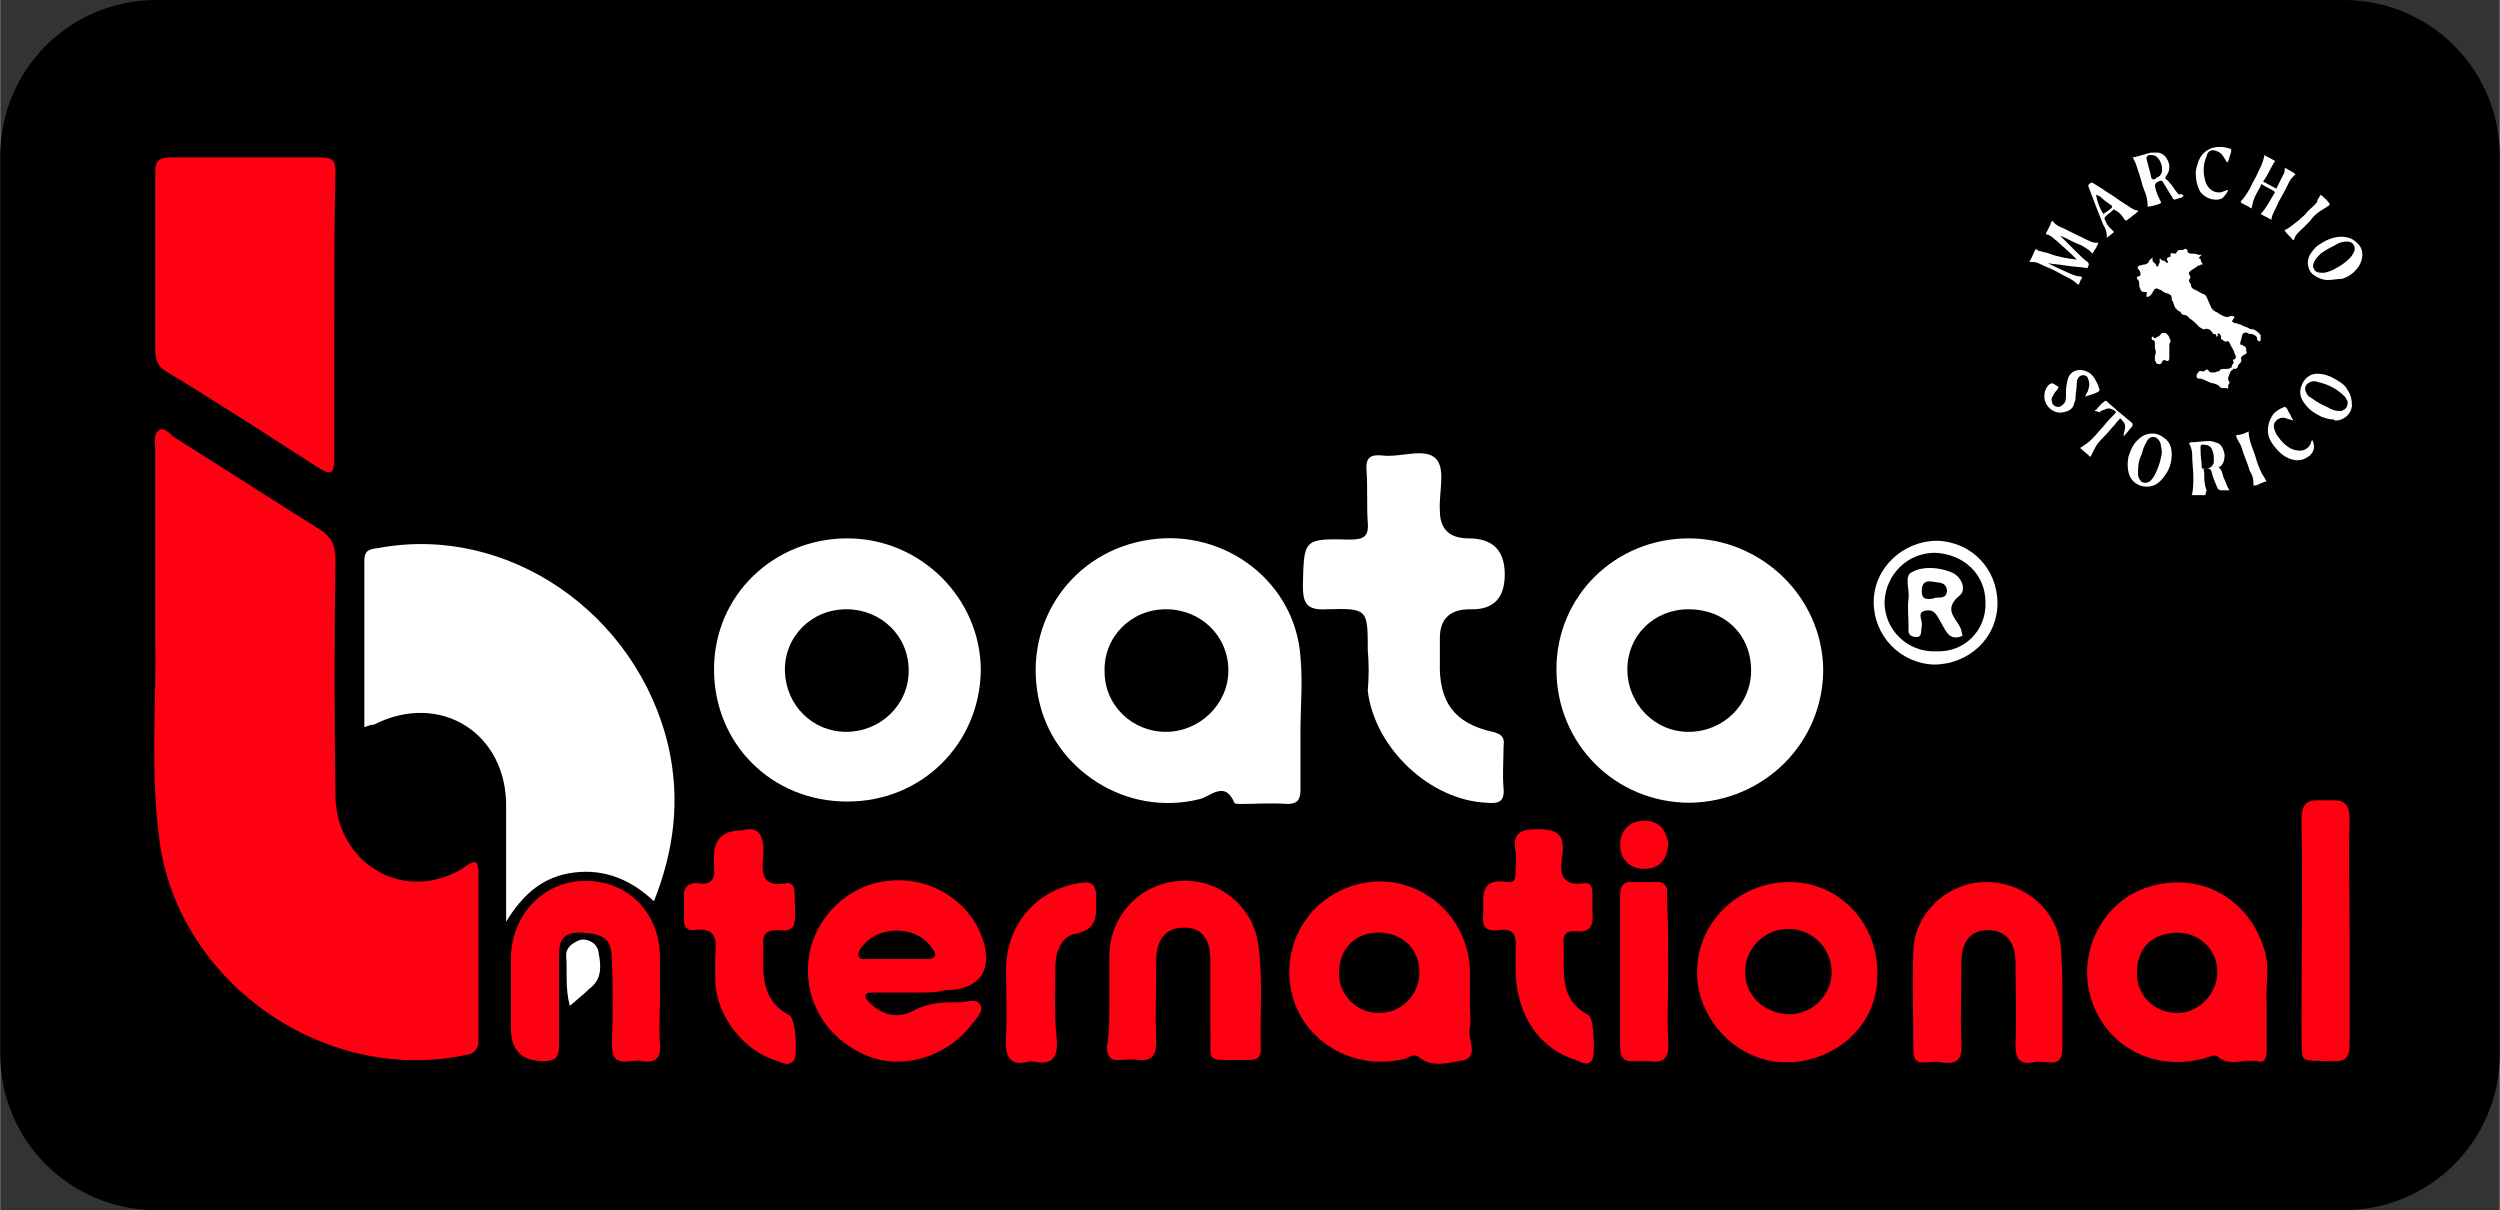
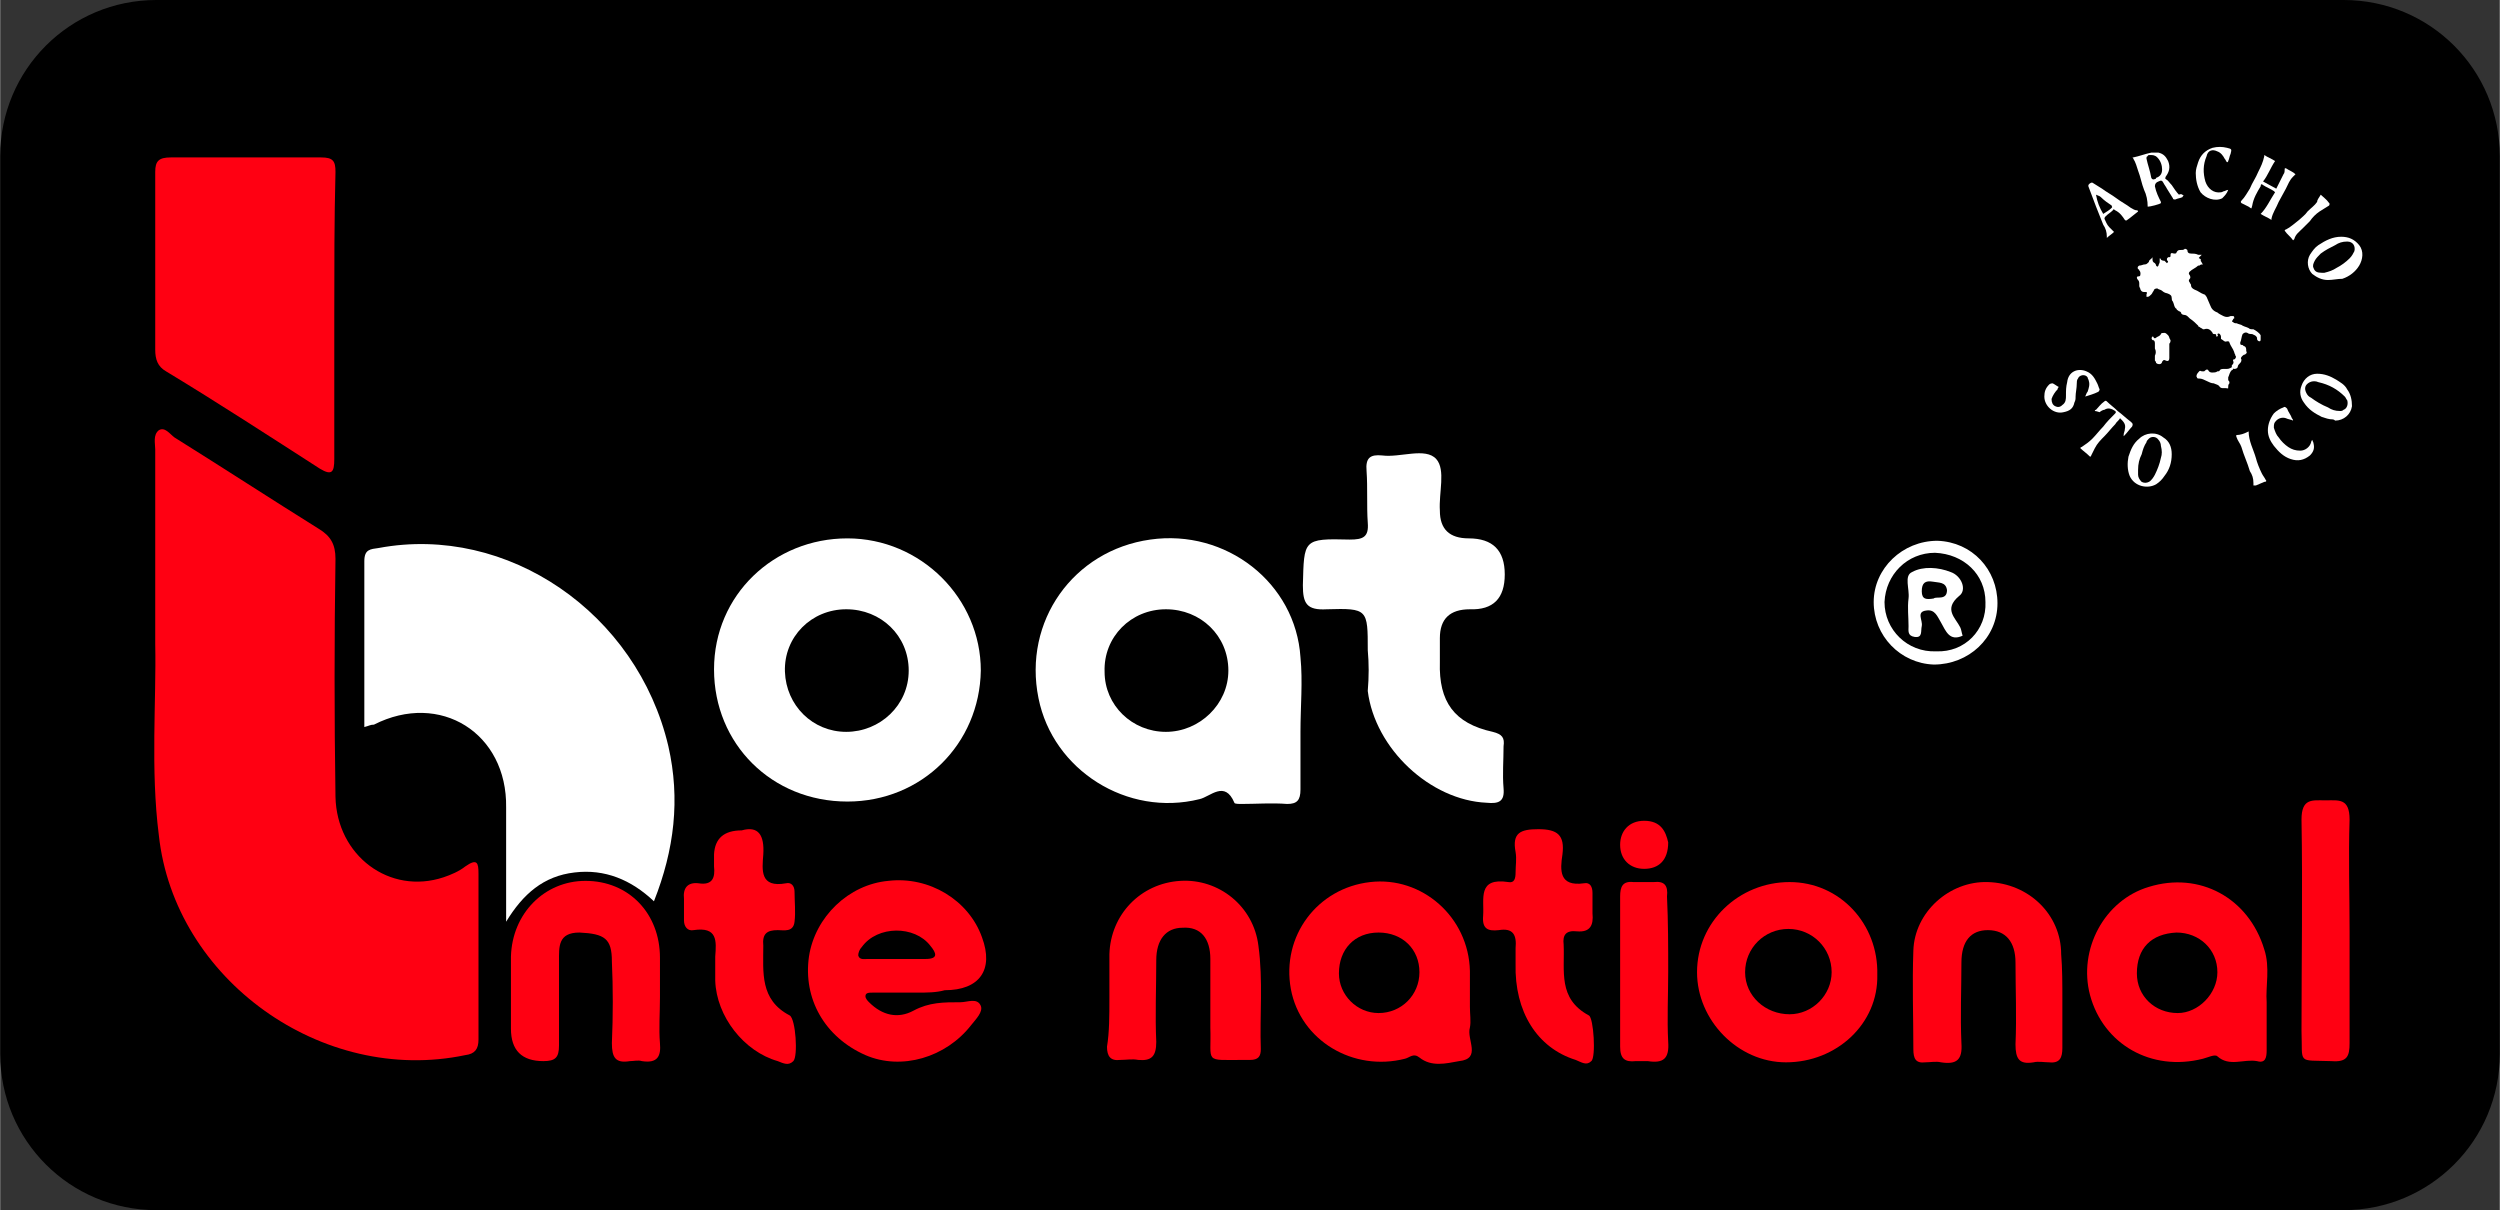
<svg xmlns="http://www.w3.org/2000/svg" id="Livello_1" width="73.38mm" height="35.52mm" viewBox="0 0 208 100.7">
  <rect x="0" y="0" width="208" height="100.7" fill="#333333" stroke="none" />
  <defs>
    <style>.cls-1{fill:#fff;}.cls-2{fill:#ff0012;}</style>
  </defs>
  <path d="m195,100.7H13c-7.2,0-13-5.8-13-13V13C0,5.8,5.8,0,13,0h182c7.2,0,13,5.8,13,13v74.7c0,7.2-5.8,13-13,13Z" />
  <g id="logo_boato">
    <path class="cls-2" d="m12.9,53.6v-16.2c0-.5-.2-1.2.3-1.6.5-.3.9.3,1.3.6,4,2.5,8,5.1,12,7.6,1,.6,1.4,1.3,1.4,2.5-.1,6.6-.1,13.2,0,19.8.1,4.9,4.5,8.2,9,6.7.6-.2,1.3-.5,1.8-.9,1-.7,1.1-.3,1.1.6v13.8c0,.8-.3,1.2-1.1,1.3-11.9,2.5-24.2-6.3-25.5-18.3-.7-5.5-.2-11.2-.3-15.9Z" />
    <path class="cls-1" d="m30.3,60.5v-13.8c0-1,.5-1,1.2-1.1,10.7-2,21.5,5.4,24.1,16.5,1,4.4.5,8.6-1.2,12.9-1.9-1.8-4.1-2.7-6.6-2.4-2.6.3-4.3,1.8-5.7,4.1v-9.5c.1-6.2-5.5-9.7-11-6.9-.3,0-.4.1-.8.2Z" />
    <path class="cls-1" d="m108.2,60.9v4.8c0,.9-.3,1.2-1.1,1.2-1.3-.1-2.6,0-3.8,0-.2,0-.6,0-.6-.1-.8-1.9-2-.5-2.9-.3-6,1.5-12.2-2.4-13.4-8.4-1.3-6.4,2.9-12.3,9.3-13.2,6.3-.9,12.1,3.6,12.5,9.8.2,2,0,4.1,0,6.2-.1,0,0,0,0,0Zm-11.2-10.2c-2.9,0-5.2,2.3-5.1,5.2,0,2.8,2.3,5,5.1,5s5.2-2.3,5.2-5.1c0-2.9-2.3-5.1-5.2-5.1Z" />
    <path class="cls-2" d="m27.8,26.4v11.8c0,1.1-.2,1.4-1.2.8-4.2-2.7-8.5-5.5-12.8-8.1-.7-.4-.9-1-.9-1.8v-14.8c0-.9.3-1.2,1.3-1.2h12.5c1,0,1.2.3,1.2,1.2-.1,3.9-.1,8-.1,12.1Z" />
    <path class="cls-1" d="m70.5,66.7c-6.3,0-11.1-4.8-11.1-11s5-10.9,11.1-10.9,11.1,5,11.1,11c-.1,6.1-4.9,10.9-11.1,10.9Zm-.1-16c-2.9,0-5.2,2.3-5.1,5.2.1,2.8,2.3,5,5.1,5s5.2-2.2,5.2-5.1-2.3-5.1-5.2-5.1Z" />
-     <path class="cls-1" d="m140.6,66.8c-6.2,0-11.1-4.9-11.1-11.1s5-10.9,11-10.9,11.1,4.8,11.2,10.9c0,6.1-4.9,11-11.1,11.1Zm-.1-16.1c-2.9,0-5.1,2.2-5.1,5s2.2,5.2,5.1,5.2,5.2-2.3,5.2-5.1c0-3-2.2-5.1-5.2-5.1Z" />
    <path class="cls-1" d="m113.8,54.1c0-3.4,0-3.5-3.4-3.4-1.7.1-2-.5-2-2,.1-3.8,0-3.9,3.9-3.8,1.1,0,1.6-.2,1.5-1.4-.1-1.4,0-2.9-.1-4.3-.1-1.1.3-1.4,1.3-1.3,1.5.2,3.6-.7,4.5.3.8.9.2,2.8.3,4.3q0,2.3,2.4,2.3,3,0,3,3t-2.9,2.9q-2.5,0-2.5,2.4v2c-.1,3.3,1.2,5.1,4.4,5.8.8.2,1,.5.9,1.2,0,1.2-.1,2.3,0,3.5.1,1.1-.4,1.3-1.4,1.2-4.7-.2-9.3-4.5-9.9-9.3.1-1.2.1-2.3,0-3.4Z" />
    <path class="cls-2" d="m76.3,82.6h-3.7c-.3,0-.6,0-.6.3,0,.2.2.4.3.5,1.1,1.1,2.4,1.4,3.7.7,1.3-.7,2.5-.7,3.9-.7.6,0,1.4-.4,1.7.3.2.5-.4,1.1-.8,1.6-2.1,2.7-5.8,3.8-8.8,2.5-3.4-1.5-5.2-4.7-4.7-8.2.5-3.3,3.3-6,6.6-6.3,3.4-.4,6.7,1.6,7.8,4.7,1,2.7-.2,4.4-3.1,4.4-.7.2-1.5.2-2.3.2h0Zm-1.8-2.8h2.5c1.1,0,.9-.5.4-1.1-1.3-1.7-4.4-1.7-5.7.1-.2.2-.3.5-.3.7.1.4.5.3.8.3h2.3Z" />
    <path class="cls-2" d="m122.3,83.8c0,.6.1,1.2,0,1.7-.3,1,1,2.6-.9,2.8-1.1.2-2.3.5-3.3-.3-.5-.4-.8,0-1.2.1-4.3,1.1-8.7-1.5-9.5-5.8-.8-4.4,2.2-8.4,6.6-8.9,4.3-.5,8.2,2.9,8.3,7.4v3h0Zm-7.6-6.2c-2,0-3.3,1.4-3.3,3.4,0,1.8,1.5,3.3,3.3,3.3,1.9,0,3.4-1.5,3.4-3.4,0-1.9-1.4-3.3-3.4-3.3Z" />
    <path class="cls-2" d="m188.6,83.4v4c0,.6-.1,1.1-.8.9-1.1-.2-2.3.5-3.3-.4-.2-.2-.8.1-1.2.2-4.3,1.1-8.3-1.2-9.4-5.3-1-3.8,1.2-7.9,4.9-9,4.2-1.3,8.3.9,9.6,5.2.5,1.5.1,3.1.2,4.4Zm-10.8-2.4c0,1.9,1.5,3.3,3.4,3.3,1.7,0,3.3-1.6,3.3-3.4,0-1.9-1.5-3.3-3.4-3.3-2.1.1-3.3,1.3-3.3,3.4Z" />
    <path class="cls-2" d="m148.6,88.4c-4,0-7.4-3.5-7.4-7.5,0-4.2,3.5-7.5,7.7-7.5s7.4,3.5,7.3,7.7c.1,4.1-3.4,7.3-7.6,7.3Zm.3-4c1.9,0,3.5-1.6,3.5-3.5,0-2-1.6-3.6-3.6-3.6s-3.6,1.6-3.6,3.6c0,2,1.7,3.5,3.7,3.5Z" />
    <path class="cls-2" d="m92.3,83.1v-3.7c.1-3.3,2.6-5.9,5.9-6.1,3.2-.2,6.1,2.1,6.5,5.4.4,2.9.1,5.8.2,8.6,0,.6-.2.9-.9.9h-.5c-3.4,0-2.7.3-2.8-2.7v-5.7c0-1.7-.8-2.7-2.3-2.6-1.4,0-2.2,1-2.2,2.7,0,2.3-.1,4.6,0,6.8,0,1.2-.4,1.6-1.5,1.5-.5-.1-1,0-1.5,0-.8.1-1.1-.3-1.1-1.1.2-1.2.2-2.6.2-4h0Z" />
    <path class="cls-2" d="m54.9,83c0,1.3-.1,2.6,0,3.8.1,1.1-.2,1.7-1.5,1.5-.3-.1-.7,0-1,0-1.2.2-1.5-.3-1.5-1.5.1-2.3.1-4.6,0-6.8,0-1.9-.6-2.3-2.7-2.4-1.8,0-1.7,1.2-1.7,2.4v7c0,1-.3,1.3-1.3,1.3q-2.7,0-2.7-2.7v-6c.1-3.6,2.8-6.3,6.2-6.3,3.6,0,6.2,2.7,6.2,6.4v3.3h0Z" />
    <path class="cls-2" d="m171.6,83.2v4c0,.8-.2,1.3-1.1,1.2-.4,0-.9-.1-1.3,0-1.2.2-1.5-.3-1.5-1.5.1-2.3,0-4.6,0-6.8,0-1.7-.8-2.7-2.3-2.7-1.4,0-2.2.9-2.2,2.7,0,2.2-.1,4.4,0,6.7.1,1.4-.4,1.8-1.7,1.6-.4-.1-.9,0-1.3,0-.8.1-1-.3-1-1.1,0-2.7-.1-5.4,0-8.2.1-3.2,3-5.8,6.2-5.7,3.4.1,6.1,2.7,6.1,6,.1,1.2.1,2.5.1,3.8h0Z" />
    <path class="cls-2" d="m61.7,69.1c1.4-.4,1.9.4,1.8,2-.1,1.3-.3,2.8,1.9,2.4.4-.1.7.2.7.7,0,.8.1,1.7,0,2.5-.1.9-.9.7-1.4.7-.9,0-1.3.3-1.2,1.3,0,2.2-.3,4.5,2.2,5.8.5.3.7,3.4.3,3.8-.4.4-.8.2-1.3,0-2.8-.8-5.1-3.7-5.2-6.7v-2c.1-1.3.2-2.5-1.8-2.2-.5.1-.8-.3-.8-.8v-1.8c-.1-.9.3-1.4,1.2-1.3,1.2.2,1.4-.5,1.3-1.4v-1q.1-2,2.3-2Z" />
    <path class="cls-2" d="m126.1,80.2v-1.3c.1-1.1-.2-1.7-1.4-1.5-.9.1-1.4-.1-1.3-1.2.1-1.4-.5-3.2,2.1-2.8.5.1.6-.3.6-.8,0-.6.1-1.1,0-1.7-.3-1.6.4-1.9,1.9-1.9,1.6,0,2.2.5,2,2.1-.2,1.3-.3,2.7,1.8,2.4.5-.1.7.3.7.8v1.7c.1,1-.2,1.6-1.3,1.5-.9-.1-1.2.3-1.1,1.1.1,2.2-.5,4.5,2.1,5.9.4.2.6,3.5.2,3.8-.4.4-.8.1-1.3-.1-3.2-1-5.1-4-5-8Z" />
    <path class="cls-2" d="m195.5,77.5v9.3c0,1.1-.2,1.6-1.5,1.5-2.9-.1-2.4.3-2.5-2.5,0-5.9.1-11.8,0-17.6,0-1.8.9-1.6,2-1.6s2-.2,2,1.6c-.1,3.1,0,6.2,0,9.3h0Z" />
-     <path class="cls-2" d="m85.8,88.3c-1.8.5-2.2-.3-2.1-2,.1-1.9,0-3.9,0-5.8.1-3.6,2.5-6.4,6-7,1.1-.2,1.5,0,1.5,1.2,0,1.4.2,2.6-1.7,3-1.2.2-1.7,1.5-1.7,2.8,0,1.9-.1,3.9.1,5.8.2,1.8-.4,2.4-2.1,2Z" />
    <path class="cls-2" d="m138.8,80.9c0,1.9-.1,3.9,0,5.8.1,1.4-.4,1.8-1.7,1.6h-1c-.9.1-1.3-.2-1.3-1.2v-12.5c0-.8.2-1.3,1.1-1.2h1.7c.9-.1,1.2.3,1.1,1.2.1,2.1.1,4.2.1,6.3Z" />
    <path class="cls-1" d="m166.2,50.2c0,2.9-2.4,5.1-5.3,5.1-2.8-.1-5-2.4-5-5.2s2.4-5.1,5.3-5.1c2.9.1,5,2.4,5,5.2Zm-1-.1c0-2.3-1.8-4-4.2-4.1-2.3,0-4.1,1.8-4.2,4.1,0,2.3,1.9,4.2,4.3,4.1,2.4.1,4.2-1.8,4.1-4.1Z" />
    <path class="cls-2" d="m138.8,70.1c0,1.5-.8,2.2-2,2.2s-2-.8-2-2c0-1.1.7-2,2-2,1.4,0,1.8.9,2,1.8Z" />
-     <path class="cls-1" d="m47.4,83.7c-.4-1.5-.2-2.8-.3-4.1-.1-.9.9-1.3,1.2-1.4.5-.1,1.4.2,1.5,1.1.2,1.1.3,2.2-.8,3-.4.4-.9.8-1.6,1.4Z" />
    <path class="cls-1" d="m163.1,52.2c-.4-.8-1.4-1.5-.1-2.6.7-.5.2-1.7-.7-2-1-.4-2.3-.5-3.2,0-.7.3-.2,1.4-.3,2.2s0,1.5,0,2.3c0,.4-.1.8.5.9.7.1.5-.5.6-.9.1-.5-.5-1.2.4-1.3.7-.1.9.5,1.2,1,.4.7.7,1.6,1.8,1.1-.1-.3-.1-.5-.2-.7Zm-2.2-2.4c-.6.1-1,.1-1-.6s.3-.9.9-.8c.5.1,1.1,0,1.2.7,0,.9-.9.5-1.1.7Z" />
  </g>
  <g id="marchio_storico">
    <path class="cls-1" d="m184.4,28v-.1q0-.1-.1-.1c-.1,0-.2,0-.2-.1-.2-.3-.4-.4-.7-.3h-.1c-.1-.1-.2-.1-.3-.2,0,0-.1,0-.1-.1-.2-.2-.4-.4-.7-.6l-.1-.1c-.1-.1-.2-.2-.4-.2q-.1,0-.2-.1c0-.1-.1-.2-.2-.2-.1-.1-.2-.1-.2-.2h0c-.2-.1-.2-.4-.3-.6-.1-.1-.1-.2-.1-.3,0-.2-.1-.3-.4-.4-.1,0-.3-.1-.4-.2-.1-.1-.3-.1-.4-.2-.2,0-.3.1-.3.2-.1.1-.1.2-.2.3-.1.1-.2.2-.3.2h-.1v-.2c.1-.2,0-.2-.1-.2-.2,0-.3,0-.4-.2,0-.1-.1-.2-.1-.3v-.2q0-.2-.1-.3s-.1-.1-.1-.2.1-.1.1-.1c.1,0,.2,0,.2-.2,0-.1,0-.2-.1-.3,0,0,0-.1-.1-.1q-.1-.2.1-.3c.2,0,.3-.1.5-.1.1,0,.2-.1.3-.2,0-.2.2-.2.3-.4v.1c0,.2,0,.3.2.4,0,0,.1.1.1.2l.1.1.1-.1c0-.1.1-.2.1-.3v-.3s.1,0,.1.1q.1.1.3.1l.1.1.1.1.1-.1c0-.1-.1-.1-.1-.2s0-.1.1-.2h.1q.1,0,.1-.1c0-.2,0-.3.3-.2.1,0,.2,0,.2-.1.1-.2.2-.2.4-.2.1,0,.2,0,.3-.1q.1,0,.2.1c0,.2.1.3.3.3s.4,0,.6.1h.3l-.1.1-.1.1c-.1.1,0,.1,0,.1q.2.1.1.2c.1.1.1.2.2.3-.1,0-.2,0-.3.1h-.1c-.2.2-.5.3-.7.5-.1.1-.1.2,0,.3q.1.2,0,.3c-.1.1-.1.2,0,.3,0,.1.1.1.1.2,0,.2.1.3.3.4.3.1.5.3.8.4.1,0,.1.1.2.2.1.2.2.5.3.7.1.3.3.5.6.6.1.1.3.2.5.3.2.1.4.1.6,0h.2s.1,0,.1.1v.1s-.1,0-.1.1c-.1.1-.1.2,0,.2.1.1.2.1.3.1.2.1.4.1.5.2.2.1.3.1.5.2.1.1.2.1.4.1.2.1.5.3.6.5v.3c0,.1,0,.2-.1.2s-.2-.1-.2-.2v-.1c-.1-.2-.2-.2-.4-.3-.1,0-.3,0-.4-.1q-.2-.1-.4.1c-.1.2-.1.5-.2.7,0,.1,0,.2.1.2s.1,0,.2.1c.1,0,.2.1.2.3v.1c.1.2,0,.2-.1.3q-.1,0-.2.1c-.1.1-.2.2-.1.3,0,.1,0,.2-.1.3-.1.1-.2.2-.2.3s-.1.2-.3.2c-.1,0-.2-.1-.2-.1v-.2c.1-.1.2-.2.1-.4q0-.1.1-.1s.1,0,.1-.1q.1-.1,0-.2c0-.1-.1-.2-.1-.3-.1-.3-.3-.5-.4-.8,0-.1-.1-.1-.2-.1-.2.1-.3-.1-.5-.2v-.1c0-.1,0-.2-.1-.3q-.1-.1-.2,0c.1.2,0,.2-.1.2Z" />
-     <path class="cls-1" d="m172.8,21.6c-.2-.2-.3-.3-.4-.4-.4-.4-.8-.7-1.2-1.1-.3-.2-.5-.5-.9-.6-.1,0-.1-.1,0-.2.1-.2.2-.4.3-.6,0-.1.1-.2.1-.3h.1c.2.3.6.5.9.6.4.2.8.4,1.2.6.5.2.9.5,1.4.6h.3c-.1.3-.3.6-.5.9-.1-.1-.2-.2-.3-.3-.3-.2-.6-.4-.9-.5-.5-.2-1-.5-1.5-.7.2.2.3.3.5.5.3.3.6.6.9.9.3.3.6.6.9.8,0,0,.1.1.1.2s-.1.2-.1.3h-.1c-.6-.1-1.1-.1-1.7-.2-.5-.1-1-.1-1.5-.2.2.1.4.2.6.3.4.2.9.4,1.3.6.3.1.5.2.8.2.1,0,.2.1.1.2-.1.1-.1.2-.2.4,0,.1-.1.1-.2,0-.4-.4-1-.6-1.5-.9s-1.1-.5-1.7-.8c-.2-.1-.4-.1-.6-.1-.1,0-.2,0-.1-.1.2-.3.3-.7.5-1,.1.1.2.2.4.2.2.1.5.1.7.2.8.3,1.5.4,2.3.5q-.1,0,0,0Z" />
    <path class="cls-1" d="m181.7,16.3s-.1,0-.1.1c-.2.1-.4.1-.6.2-.1,0-.2,0-.2-.1-.2-.3-.3-.5-.5-.8-.1-.2-.2-.3-.3-.5s-.2-.2-.4-.1q-.3.1-.3.4c.1.5.3.9.5,1.3v.1c-.1.1-.9.3-1.1.3,0-.5-.1-1-.3-1.4-.2-.5-.3-1.1-.5-1.6-.1-.3-.2-.7-.4-1,0,0,0-.1-.1-.1h.1c.5-.1,1-.3,1.5-.4h.6c.4.1.6.3.8.7.2.5.1.9-.2,1.3,0,.1-.1.1,0,.2.2.1.3.3.5.5.2.3.4.6.6.8.2-.1.3,0,.4.1Zm-1.8-2.2c0-.3-.1-.7-.4-1-.2-.2-.4-.2-.6-.2-.1,0-.2,0-.2.1-.1,0-.1.1-.1.2.1.5.3,1,.4,1.6q.1.2.3.1s.1,0,.1-.1c.3-.1.5-.3.5-.7Z" />
    <path class="cls-1" d="m188.3,15.1c.4.2.7.4,1.1.6h0c.2-.4.4-.8.6-1.2.1-.1.1-.3.1-.4s0-.1.1-.1c.3.2.6.3.8.5h0c-.1.1-.2.2-.2.2-.3.3-.4.6-.6,1-.2.4-.4.7-.6,1.1-.2.5-.5.9-.6,1.4v.1c-.3-.2-.6-.3-.9-.5.5-.5.8-1.2,1.2-1.8l-.1-.1c-.3-.2-.6-.3-.9-.5-.1-.1-.2-.1-.2.1-.3.5-.6,1-.7,1.6-.1.3,0,.3-.3.1-.2-.1-.4-.2-.6-.3q-.1-.1,0-.2c.3-.3.5-.7.7-1,.2-.5.5-.9.7-1.4.2-.4.4-.8.5-1.3v-.1c.3.2.6.3.9.5-.4.6-.6,1.2-1,1.7Z" />
-     <path class="cls-1" d="m183.5,41.2h-1c-.1,0-.2,0-.1-.1.1-.5.1-.9.1-1.4,0-.6-.1-1.2-.1-1.9,0-.3-.1-.6-.2-.8-.1-.1,0-.2.1-.2.5,0,1-.1,1.5-.1.3,0,.5.1.8.2.3.2.4.5.5.9,0,.5-.1.9-.5,1.1h0c.3.2.3.5.4.8.2.4.3.8.5,1.1h-.7q-.2,0-.3-.2c-.2-.5-.4-.9-.5-1.4-.1-.2-.2-.2-.3-.2h-.1c-.2,0-.3,0-.2.3,0,.5,0,1,.2,1.5q-.1.3-.1.4Zm-.4-3.7h0c0,.5.1,1,.1,1.4q0,.1.1.1h.2c.4,0,.6-.2.7-.5v-.5c0-.2-.1-.5-.2-.7-.2-.3-.5-.3-.8-.3l-.1.1v.4Z" />
    <path class="cls-1" d="m180.7,37.8c0,.7-.2,1.3-.6,1.8-.2.3-.4.5-.7.7-.7.4-1.8.2-2.2-.7-.2-.5-.2-1.1-.1-1.6.2-.6.4-1.1.9-1.5.5-.5,1.4-.6,2-.1.5.3.7.8.7,1.4Zm-2.8,1.3v.4c0,.2.1.4.3.6.2.1.4.1.6,0,.2-.1.4-.4.5-.6.2-.4.4-.9.5-1.4.1-.3.1-.6,0-1,0-.2-.1-.4-.2-.5-.2-.3-.6-.3-.8-.1-.1.1-.2.2-.2.3-.2.3-.3.6-.4,1-.2.4-.3.8-.3,1.3Z" />
    <path class="cls-1" d="m193.7,23.3c-.5,0-.9-.2-1.3-.5-.4-.4-.5-1.1-.2-1.6.2-.3.4-.6.7-.8.6-.4,1.2-.7,1.9-.7.6,0,1.1.2,1.5.7s.3,1.2,0,1.7-.8.9-1.4,1.1c-.4,0-.8.1-1.2.1Zm-.5-.6h.2c.4-.1.7-.2,1-.4.4-.2.8-.5,1.1-.8.2-.2.3-.4.4-.6.1-.4-.1-.8-.6-.8-.4,0-.7.1-1,.3-.4.2-.8.4-1.2.7-.2.2-.4.4-.5.6s-.2.4-.1.6c.1.3.3.4.7.4Z" />
    <path class="cls-1" d="m194.1,34.9c-.3,0-.6-.1-.9-.2-.6-.3-1.1-.6-1.5-1.2-.3-.4-.4-.9-.2-1.4.2-.6.7-1,1.3-1s1.1.2,1.6.5c.3.2.7.4.9.8.3.4.4.9.4,1.4-.1.7-.7,1.2-1.4,1.2q-.1-.1-.2-.1Zm.6-.7c.1,0,.2,0,.3-.1.3-.1.4-.5.3-.8-.1-.1-.1-.2-.2-.3-.6-.6-1.3-1-2.2-1.2-.2-.1-.5-.1-.7,0-.4.2-.5.5-.3.9.1.2.2.3.4.4.4.3.9.6,1.4.8.3.2.6.3,1,.3Z" />
    <path class="cls-1" d="m173.5,33c.1-.2.1-.3.2-.4.1-.3.2-.6.1-.9,0-.1-.1-.2-.1-.3-.2-.3-.7-.2-.8.1-.1.1-.1.3-.1.4,0,.4-.1.8-.1,1.1,0,.2,0,.3-.1.5-.1.5-.4.7-.9.8-.8.2-1.6-.5-1.6-1.3,0-.4.1-.7.4-1q.1-.1.3-.1c.2.1.3.2.5.3q-.1.1-.1.2c-.2.2-.4.5-.5.8,0,.3.1.5.3.6s.4.1.6-.1c.3-.2.3-.5.3-.8,0-.4,0-.7.1-1.1.1-.9.9-1.2,1.6-.9.5.2.7.6.9,1,.1.2.1.3.2.5q0,.1-.1.2c-.4.2-.8.3-1.1.4h0Z" />
    <path class="cls-1" d="m177.9,17.6h0c-.4.3-.6.5-.9.7q-.1.1-.2,0c-.2-.3-.4-.6-.8-.8-.1-.1-.2-.1-.2,0-.2.2-.4.3-.6.5q-.1.1-.1.2c.1.2.2.5.4.7.1.1.2.2.4.4-.2.2-.4.3-.6.5v-.1c0-.4-.1-.7-.3-1-.4-1-.8-2-1.2-3.1-.1-.2,0-.3.2-.4h.1c.3.2.5.3.8.5.4.3.8.5,1.2.8s.8.5,1.2.8c.2.1.3.2.5.2,0,0,.1,0,.1.1h0Zm-2.9.2h0c.3-.2.5-.3.7-.5.1-.1,0-.1,0-.2-.3-.2-.6-.4-.9-.7-.1-.1-.2-.1-.4-.2.1.6.3,1.1.6,1.6Z" />
    <path class="cls-1" d="m190.8,35c-.2-.1-.4-.1-.6-.2-.3-.1-.6,0-.8.2s-.2.3-.2.6c.1.3.2.6.4.8.2.3.5.6.8.8s.6.3,1,.3.8-.3.9-.7q0-.1.1-.2h0c0,.1.1.2.1.3.1.4,0,.7-.3,1-.5.4-1,.5-1.6.3s-1-.6-1.4-1.1c-.3-.4-.5-.8-.5-1.3s.2-1,.5-1.4c.2-.2.5-.4.8-.5.1-.1.2,0,.3.1.1.3.3.5.4.8q.1.1.1.2Z" />
    <path class="cls-1" d="m185.4,15.8c-.1.3-.3.5-.5.7-.6.3-1.4,0-1.8-.5-.3-.5-.4-1.1-.4-1.6,0-.3.1-.6.2-.9.2-.6.6-1,1.2-1.2.4-.1.8-.1,1.2,0s.4.1.3.5c-.1.2-.1.4-.2.6,0,0,0,.1-.1.1-.1-.1-.1-.2-.2-.3-.1-.2-.3-.5-.6-.6-.4-.2-.8-.1-.9.4-.3.7-.3,1.4-.1,2.1.2.6.7,1,1.3.9.1,0,.2-.1.3-.1q.2-.1.3-.1h0Z" />
    <path class="cls-1" d="m174.3,34.2s0-.1.1-.1c.2-.2.4-.5.7-.7q.1-.1.2,0c.3.3.6.5.9.8.4.3.7.6,1.1.9l.1.1q.1.1,0,.3c-.2.2-.4.5-.6.7l-.1.1h0v-.1c0-.2.1-.3.1-.5.1-.4-.1-.6-.4-.9-.1.2-.3.3-.4.5-.3.3-.6.7-.9,1-.3.3-.6.6-.8,1-.1.2-.2.4-.3.6,0,0,0,.1-.1.1-.3-.3-.6-.5-.8-.7,0,0,0-.1.1-.1.3-.2.6-.4.9-.7.3-.3.6-.7.9-1,.3-.4.6-.7,1-1.1q.1-.1,0-.2c-.3-.2-.6-.3-.9-.1-.1,0-.3.1-.4.2q-.3-.1-.4-.1h0Z" />
    <path class="cls-1" d="m187.1,35.9c0,.8.4,1.5.6,2.2.1.4.3.9.5,1.3.1.2.2.3.3.5.1.1.1.2-.1.2-.2.1-.5.2-.7.3h-.2v-.2c0-.4-.1-.7-.3-1-.2-.7-.5-1.3-.7-2-.1-.3-.3-.5-.4-.8,0-.1-.1-.1,0-.2.3,0,.6-.1,1-.3Z" />
    <path class="cls-1" d="m193.1,16.2c.2.2.5.4.7.7.1.1,0,.1,0,.2-.3.2-.5.3-.8.5s-.6.5-.8.8c-.2.2-.4.4-.6.6-.3.3-.6.5-.7.9l-.1.1c-.2-.3-.5-.5-.7-.8,0,0,0-.1.1-.1.4-.2.7-.5,1.1-.8.2-.2.5-.4.7-.7.3-.3.6-.5.8-.8,0-.2.2-.4.3-.6Z" />
    <path class="cls-1" d="m185.8,30.5v.2s0,.1-.1.1c-.2.2-.2.4-.3.6v.2c0,.1.1.1.1.2v.1c-.1.1-.1.2-.1.3,0,.2,0,.1-.2.1h-.2c-.1,0-.2,0-.3-.1-.1-.2-.3-.2-.5-.3-.2,0-.4-.1-.6-.2-.2-.1-.4-.2-.6-.2-.1,0-.2,0-.2-.1-.1-.1,0-.3.1-.4s.1-.2.3-.1h.2c.2-.2.3-.2.4,0,.1.1.2.1.3.1s.3,0,.4-.1c.1,0,.2,0,.2-.1.1-.1.2-.1.4-.1h.2c.2,0,.3-.1.5-.2Z" />
    <path class="cls-1" d="m179.3,30v-.4c.1-.2.1-.4,0-.6v-.4c0-.1,0-.3-.2-.3-.1-.1-.1-.2,0-.3,0,0,.1,0,.1.1q.1.1.2,0c.1-.1.3-.1.4-.3,0-.1.2-.1.3-.1s.2.1.3.2.1.3.2.4c0,.1,0,.2-.1.3v1.2c0,.2-.1.3-.3.2-.2-.1-.2,0-.3.1,0,.1-.1.2-.2.2s-.2,0-.3-.1c0-.1-.1-.2-.1-.2Z" />
  </g>
</svg>